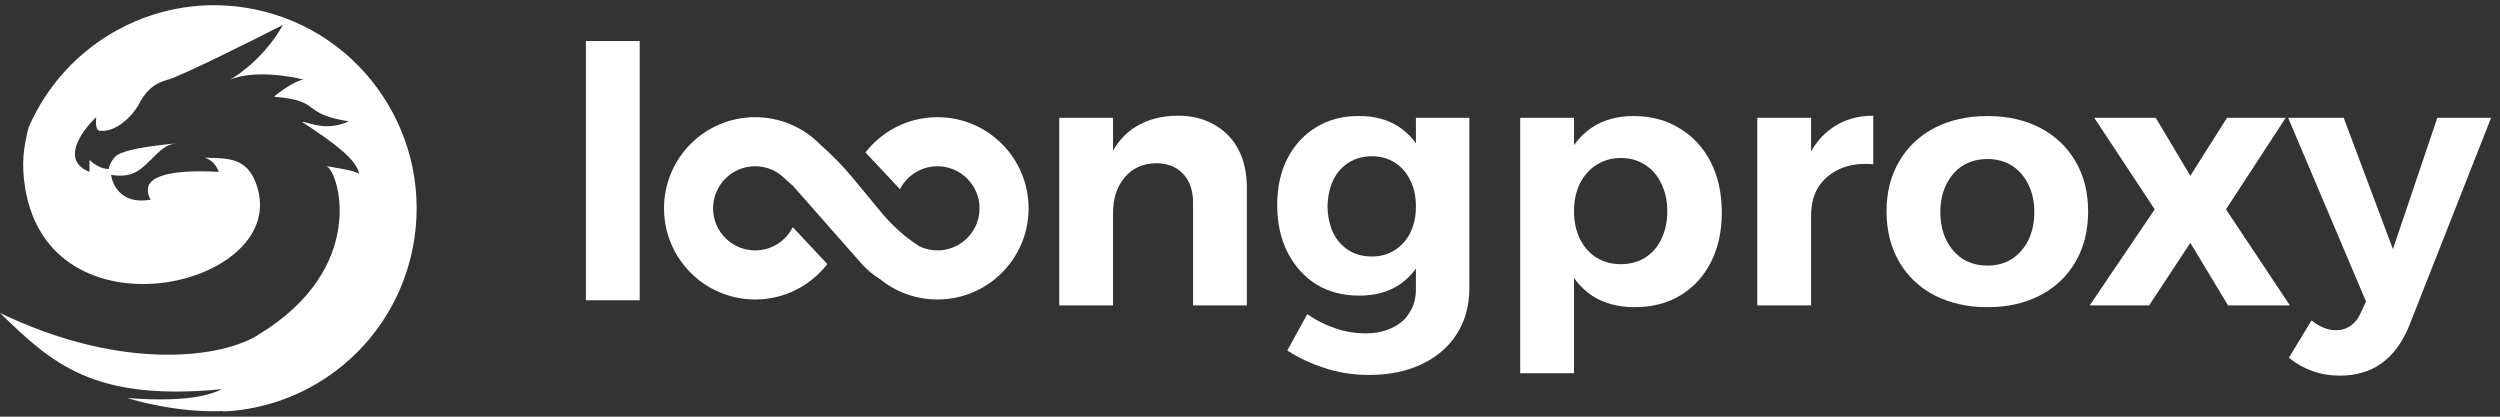
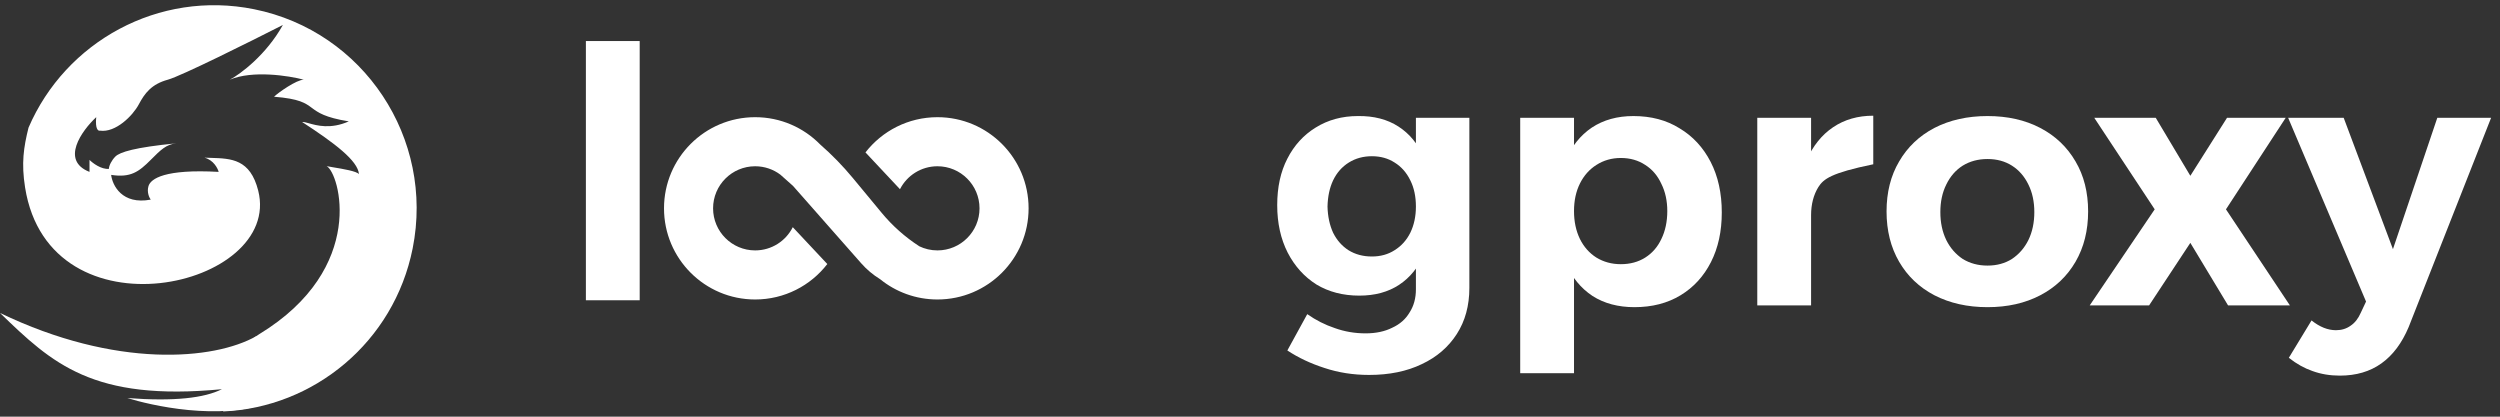
<svg xmlns="http://www.w3.org/2000/svg" width="192" height="32" viewBox="0 0 192 32" fill="none">
  <rect x="0" y="0" width="192" height="32" fill="#333333" stroke="none" />
  <g id="æælogo">
    <g id="Group 1000006144">
      <g id="Group 1000006142">
        <path id="Vector 758" d="M0 24.035C8.897 28.324 16.447 27.657 19.688 25.815L20.85 30.843C16.911 32.409 11.455 31.093 9.78 30.57C13.379 30.843 15.688 30.57 17.047 29.89C7.131 30.843 4.007 27.915 0 24.035Z" fill="white" />
        <path id="Subtract" fill-rule="evenodd" clip-rule="evenodd" d="M17.128 31.6C24.112 31.302 30.256 26.265 31.693 19.076C33.381 10.627 27.927 2.403 19.512 0.708C12.19 -0.767 5.037 3.186 2.191 9.804C1.815 11.313 1.63 12.528 1.926 14.397C3.8 26.2 21.725 22.101 19.83 14.637C19.216 12.216 17.769 12.172 16.2 12.125C16.036 12.12 15.87 12.115 15.704 12.107C16.392 12.291 16.717 12.913 16.794 13.201C12.665 12.97 11.575 13.719 11.403 14.295C11.266 14.755 11.461 15.178 11.575 15.331C9.374 15.745 8.632 14.237 8.536 13.431C10.027 13.661 10.658 13.201 11.575 12.28L11.607 12.248C12.322 11.53 12.769 11.081 13.541 11.006C10.351 11.318 9.202 11.68 8.858 12.025C8.583 12.301 8.364 12.721 8.364 12.97C7.768 13.017 7.122 12.529 6.874 12.28V13.201C4.626 12.326 6.281 10.034 7.39 8.998C7.298 9.919 7.542 10.073 7.676 10.034C8.88 10.207 10.199 8.883 10.658 8.019C11.117 7.156 11.633 6.465 12.894 6.119C13.904 5.843 19.202 3.202 21.725 1.917C20.441 4.22 18.476 5.678 17.654 6.119C19.397 5.382 22.165 5.812 23.331 6.119C22.78 6.119 21.353 7.122 21.047 7.429C23.001 7.583 23.453 7.917 23.956 8.29C24.428 8.639 24.946 9.023 26.788 9.322C25.393 9.942 24.326 9.64 23.705 9.463C23.478 9.399 23.31 9.351 23.208 9.372C25.685 10.984 27.491 12.34 27.568 13.376C27.407 13.15 26.336 12.973 25.618 12.854C25.392 12.817 25.202 12.786 25.085 12.76C26.054 13.241 28.258 20.582 19.901 25.669C18.695 26.404 18.417 27.63 18.128 28.909C17.919 29.833 17.704 30.785 17.128 31.6Z" fill="white" />
      </g>
    </g>
    <g id="loongproxy-logo">
      <g id="loongproxy">
        <path id="Vector" d="M184.985 25.119C184.466 26.353 183.769 27.283 182.892 27.909C182.016 28.535 180.952 28.848 179.699 28.848C178.948 28.848 178.251 28.732 177.607 28.499C176.981 28.285 176.372 27.945 175.782 27.48L177.526 24.609C178.152 25.11 178.778 25.36 179.404 25.36C179.834 25.36 180.209 25.244 180.531 25.011C180.853 24.797 181.113 24.466 181.309 24.018L181.712 23.16L175.729 9.047H179.995L183.778 19.135L187.185 9.047H191.317L184.985 25.119Z" fill="white" />
        <path id="Vector_2" d="M160.839 9.047H165.561L168.218 13.501L171.035 9.047H175.542L170.954 16.077L175.864 23.455H171.115L168.218 18.652L165.051 23.455H160.49L165.481 16.077L160.839 9.047Z" fill="white" />
        <path id="Vector_3" d="M152.641 8.913C154.179 8.913 155.53 9.217 156.692 9.825C157.855 10.434 158.758 11.292 159.402 12.401C160.046 13.492 160.368 14.771 160.368 16.238C160.368 17.705 160.046 18.992 159.402 20.102C158.758 21.211 157.855 22.069 156.692 22.677C155.53 23.285 154.179 23.59 152.641 23.59C151.103 23.59 149.743 23.285 148.563 22.677C147.4 22.069 146.497 21.211 145.853 20.102C145.209 18.992 144.887 17.705 144.887 16.238C144.887 14.771 145.209 13.492 145.853 12.401C146.497 11.292 147.4 10.434 148.563 9.825C149.743 9.217 151.103 8.913 152.641 8.913ZM152.641 12.213C151.925 12.213 151.29 12.383 150.736 12.723C150.199 13.063 149.779 13.546 149.475 14.172C149.171 14.78 149.019 15.487 149.019 16.292C149.019 17.096 149.171 17.812 149.475 18.438C149.779 19.046 150.199 19.529 150.736 19.887C151.29 20.227 151.925 20.397 152.641 20.397C153.356 20.397 153.982 20.227 154.519 19.887C155.056 19.529 155.476 19.046 155.78 18.438C156.084 17.812 156.236 17.096 156.236 16.292C156.236 15.487 156.084 14.78 155.78 14.172C155.476 13.546 155.056 13.063 154.519 12.723C153.982 12.383 153.356 12.213 152.641 12.213Z" fill="white" />
-         <path id="Vector_4" d="M143.867 12.616C142.901 12.526 142.051 12.643 141.318 12.964C140.602 13.287 140.048 13.752 139.654 14.36C139.279 14.968 139.091 15.692 139.091 16.533L138.045 16.345C138.045 14.771 138.277 13.43 138.742 12.321C139.225 11.212 139.905 10.362 140.781 9.772C141.658 9.181 142.686 8.886 143.867 8.886V12.616ZM134.959 9.047H139.091V23.455H134.959V9.047Z" fill="white" />
+         <path id="Vector_4" d="M143.867 12.616C140.602 13.287 140.048 13.752 139.654 14.36C139.279 14.968 139.091 15.692 139.091 16.533L138.045 16.345C138.045 14.771 138.277 13.43 138.742 12.321C139.225 11.212 139.905 10.362 140.781 9.772C141.658 9.181 142.686 8.886 143.867 8.886V12.616ZM134.959 9.047H139.091V23.455H134.959V9.047Z" fill="white" />
        <path id="Vector_5" d="M125.445 8.913C126.805 8.913 127.985 9.226 128.987 9.852C130.006 10.46 130.802 11.319 131.375 12.428C131.947 13.537 132.233 14.834 132.233 16.318C132.233 17.767 131.956 19.037 131.402 20.128C130.847 21.22 130.069 22.069 129.067 22.677C128.066 23.285 126.885 23.59 125.526 23.59C124.274 23.59 123.2 23.303 122.306 22.731C121.412 22.141 120.723 21.3 120.24 20.209C119.757 19.1 119.516 17.803 119.516 16.318C119.516 14.78 119.748 13.456 120.213 12.347C120.696 11.238 121.376 10.389 122.252 9.799C123.147 9.208 124.211 8.913 125.445 8.913ZM124.479 12.133C123.782 12.133 123.156 12.312 122.601 12.669C122.064 13.009 121.644 13.483 121.34 14.091C121.036 14.7 120.884 15.406 120.884 16.211C120.884 17.016 121.036 17.732 121.34 18.358C121.644 18.966 122.064 19.44 122.601 19.78C123.156 20.119 123.782 20.289 124.479 20.289C125.195 20.289 125.821 20.119 126.357 19.78C126.894 19.44 127.305 18.966 127.592 18.358C127.896 17.732 128.048 17.016 128.048 16.211C128.048 15.424 127.896 14.726 127.592 14.118C127.305 13.492 126.894 13.009 126.357 12.669C125.821 12.312 125.195 12.133 124.479 12.133ZM116.752 9.047H120.884V28.661H116.752V9.047Z" fill="white" />
        <path id="Vector_6" d="M112.847 22.114C112.847 23.473 112.525 24.654 111.881 25.655C111.237 26.657 110.343 27.426 109.198 27.963C108.053 28.517 106.703 28.795 105.146 28.795C103.93 28.795 102.785 28.616 101.712 28.258C100.657 27.918 99.709 27.471 98.868 26.916L100.397 24.126C101.059 24.591 101.766 24.949 102.517 25.199C103.268 25.468 104.055 25.602 104.878 25.602C105.665 25.602 106.345 25.459 106.917 25.172C107.507 24.904 107.955 24.511 108.259 23.992C108.581 23.491 108.742 22.901 108.742 22.221V9.047H112.847V22.114ZM104.288 8.913C105.504 8.895 106.542 9.163 107.4 9.718C108.259 10.272 108.912 11.068 109.359 12.106C109.824 13.125 110.047 14.351 110.03 15.782C110.047 17.213 109.833 18.447 109.386 19.484C108.938 20.522 108.295 21.318 107.454 21.872C106.613 22.427 105.594 22.704 104.395 22.704C103.143 22.704 102.043 22.418 101.095 21.845C100.165 21.255 99.431 20.441 98.895 19.404C98.358 18.349 98.09 17.132 98.09 15.755C98.09 14.377 98.349 13.188 98.868 12.186C99.387 11.167 100.111 10.371 101.041 9.798C101.989 9.208 103.071 8.913 104.288 8.913ZM105.361 11.998C104.699 11.998 104.109 12.159 103.59 12.482C103.071 12.803 102.669 13.259 102.383 13.85C102.114 14.422 101.971 15.093 101.953 15.862C101.971 16.613 102.114 17.284 102.383 17.875C102.669 18.447 103.062 18.894 103.563 19.216C104.082 19.538 104.681 19.699 105.361 19.699C106.023 19.699 106.604 19.538 107.105 19.216C107.624 18.894 108.026 18.447 108.312 17.875C108.599 17.284 108.742 16.613 108.742 15.862C108.742 15.093 108.599 14.422 108.312 13.85C108.026 13.259 107.624 12.803 107.105 12.482C106.604 12.159 106.023 11.998 105.361 11.998Z" fill="white" />
-         <path id="Vector_7" d="M91.626 15.567C91.626 14.619 91.367 13.877 90.848 13.34C90.347 12.803 89.658 12.535 88.782 12.535C87.762 12.553 86.957 12.92 86.367 13.635C85.777 14.351 85.482 15.254 85.482 16.345H84.435C84.435 14.664 84.677 13.277 85.16 12.186C85.66 11.077 86.358 10.255 87.252 9.718C88.165 9.163 89.238 8.886 90.472 8.886C91.545 8.886 92.475 9.119 93.263 9.584C94.067 10.031 94.684 10.666 95.114 11.489C95.543 12.312 95.758 13.287 95.758 14.413V23.455H91.626V15.567ZM81.35 9.047H85.482V23.455H81.35V9.047Z" fill="white" />
        <path id="Vector_8" d="M44.996 3.152H49.128V23.06H44.996V3.152Z" fill="white" />
        <path id="Union" fill-rule="evenodd" clip-rule="evenodd" d="M57.996 19.231C59.26 19.231 60.355 18.505 60.885 17.447L63.538 20.277C62.258 21.933 60.252 23 57.996 23C54.13 23 50.996 19.866 50.996 16C50.996 12.134 54.13 9 57.996 9C59.951 9 61.719 9.801 62.989 11.094L62.989 11.094C63.895 11.886 64.737 12.751 65.505 13.679L67.714 16.347C68.538 17.343 69.51 18.206 70.595 18.908L70.592 18.91C71.017 19.116 71.493 19.231 71.996 19.231C73.78 19.231 75.227 17.784 75.227 16C75.227 14.216 73.78 12.769 71.996 12.769C70.741 12.769 69.652 13.485 69.118 14.531L66.468 11.705C67.749 10.059 69.749 9 71.996 9C75.862 9 78.996 12.134 78.996 16C78.996 19.866 75.862 23 71.996 23C70.33 23 68.799 22.418 67.597 21.445C67.054 21.112 66.562 20.699 66.14 20.22L60.903 14.277L59.934 13.415L59.934 13.415C59.394 13.009 58.723 12.769 57.996 12.769C56.212 12.769 54.765 14.216 54.765 16C54.765 17.784 56.212 19.231 57.996 19.231Z" fill="white" />
      </g>
    </g>
  </g>
</svg>